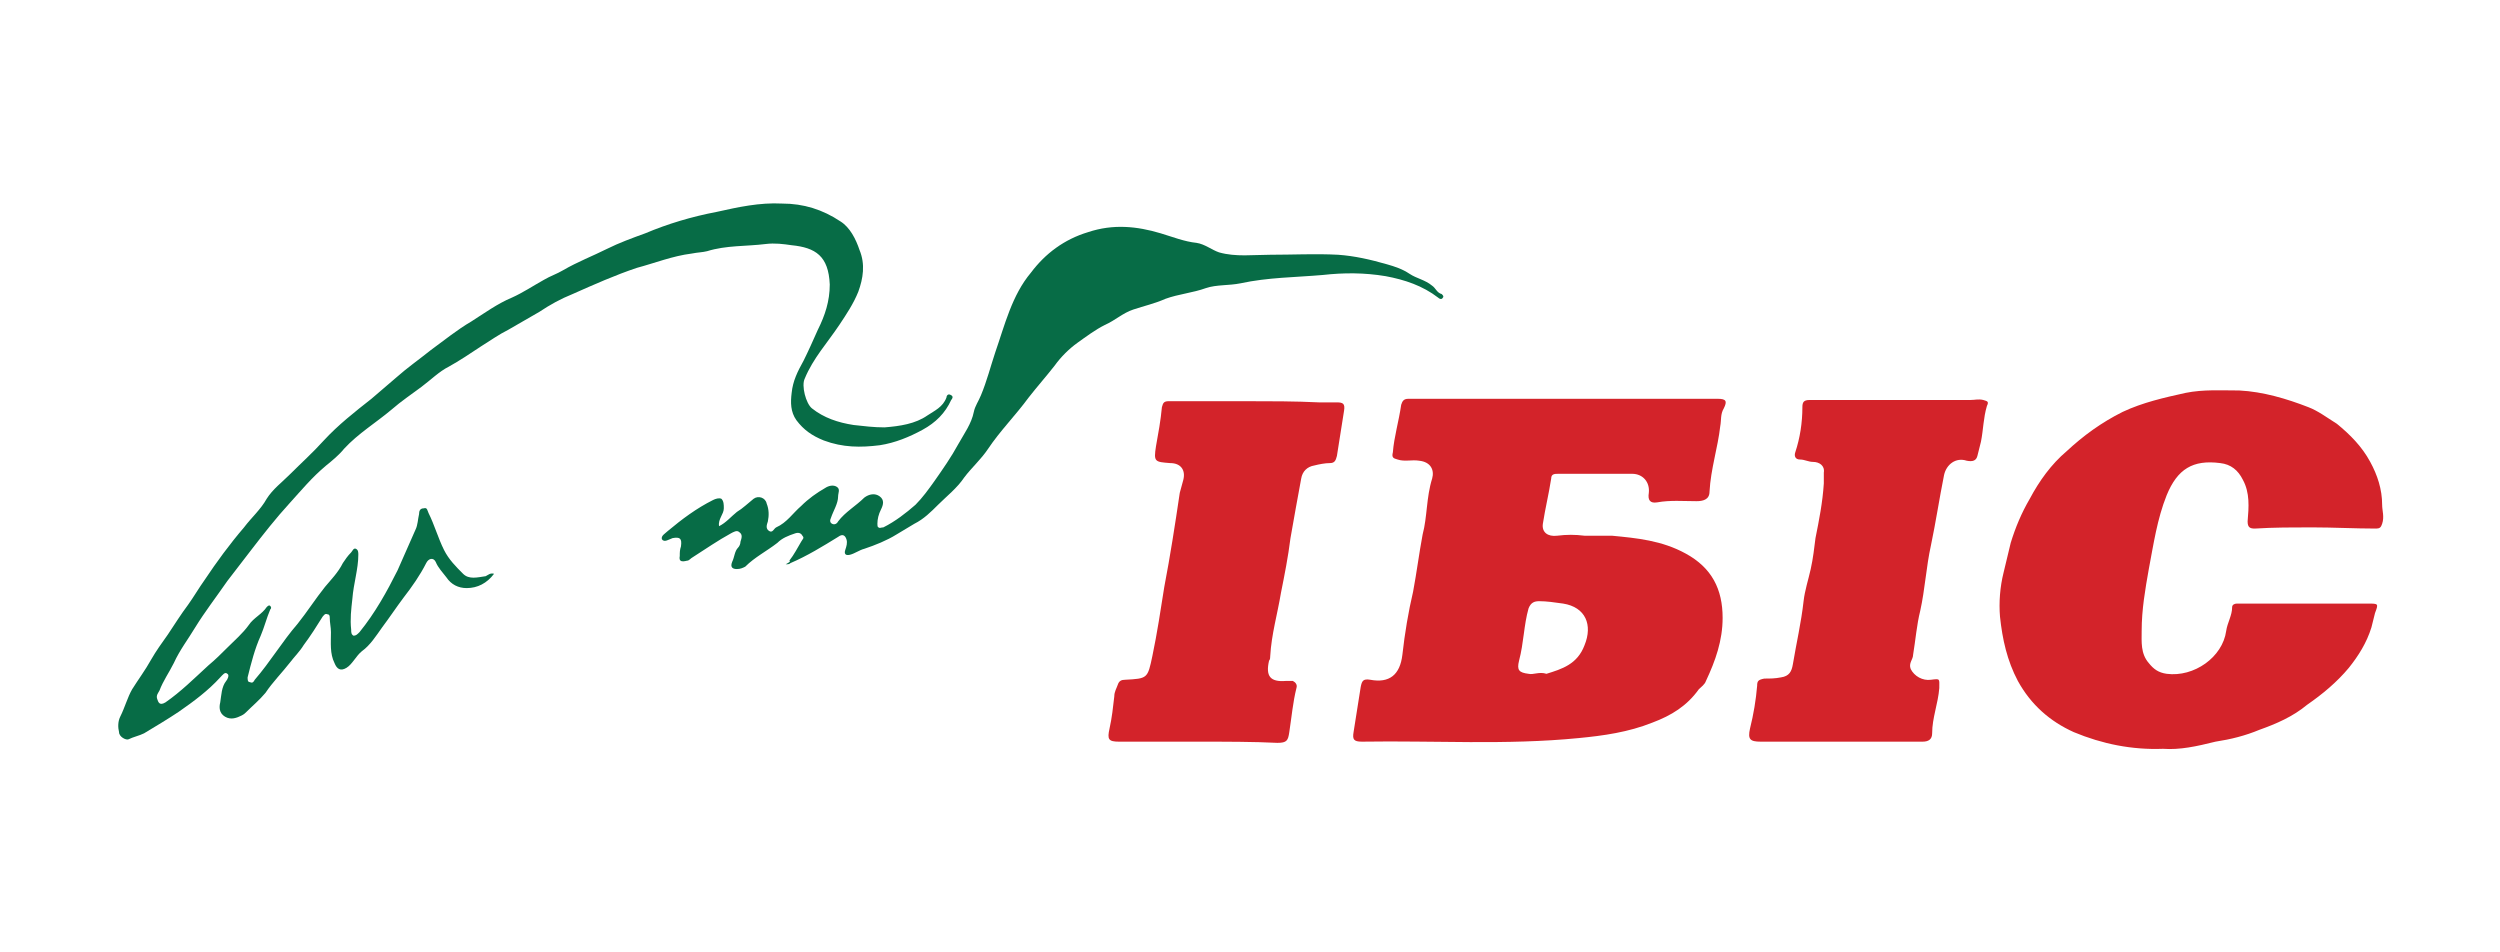
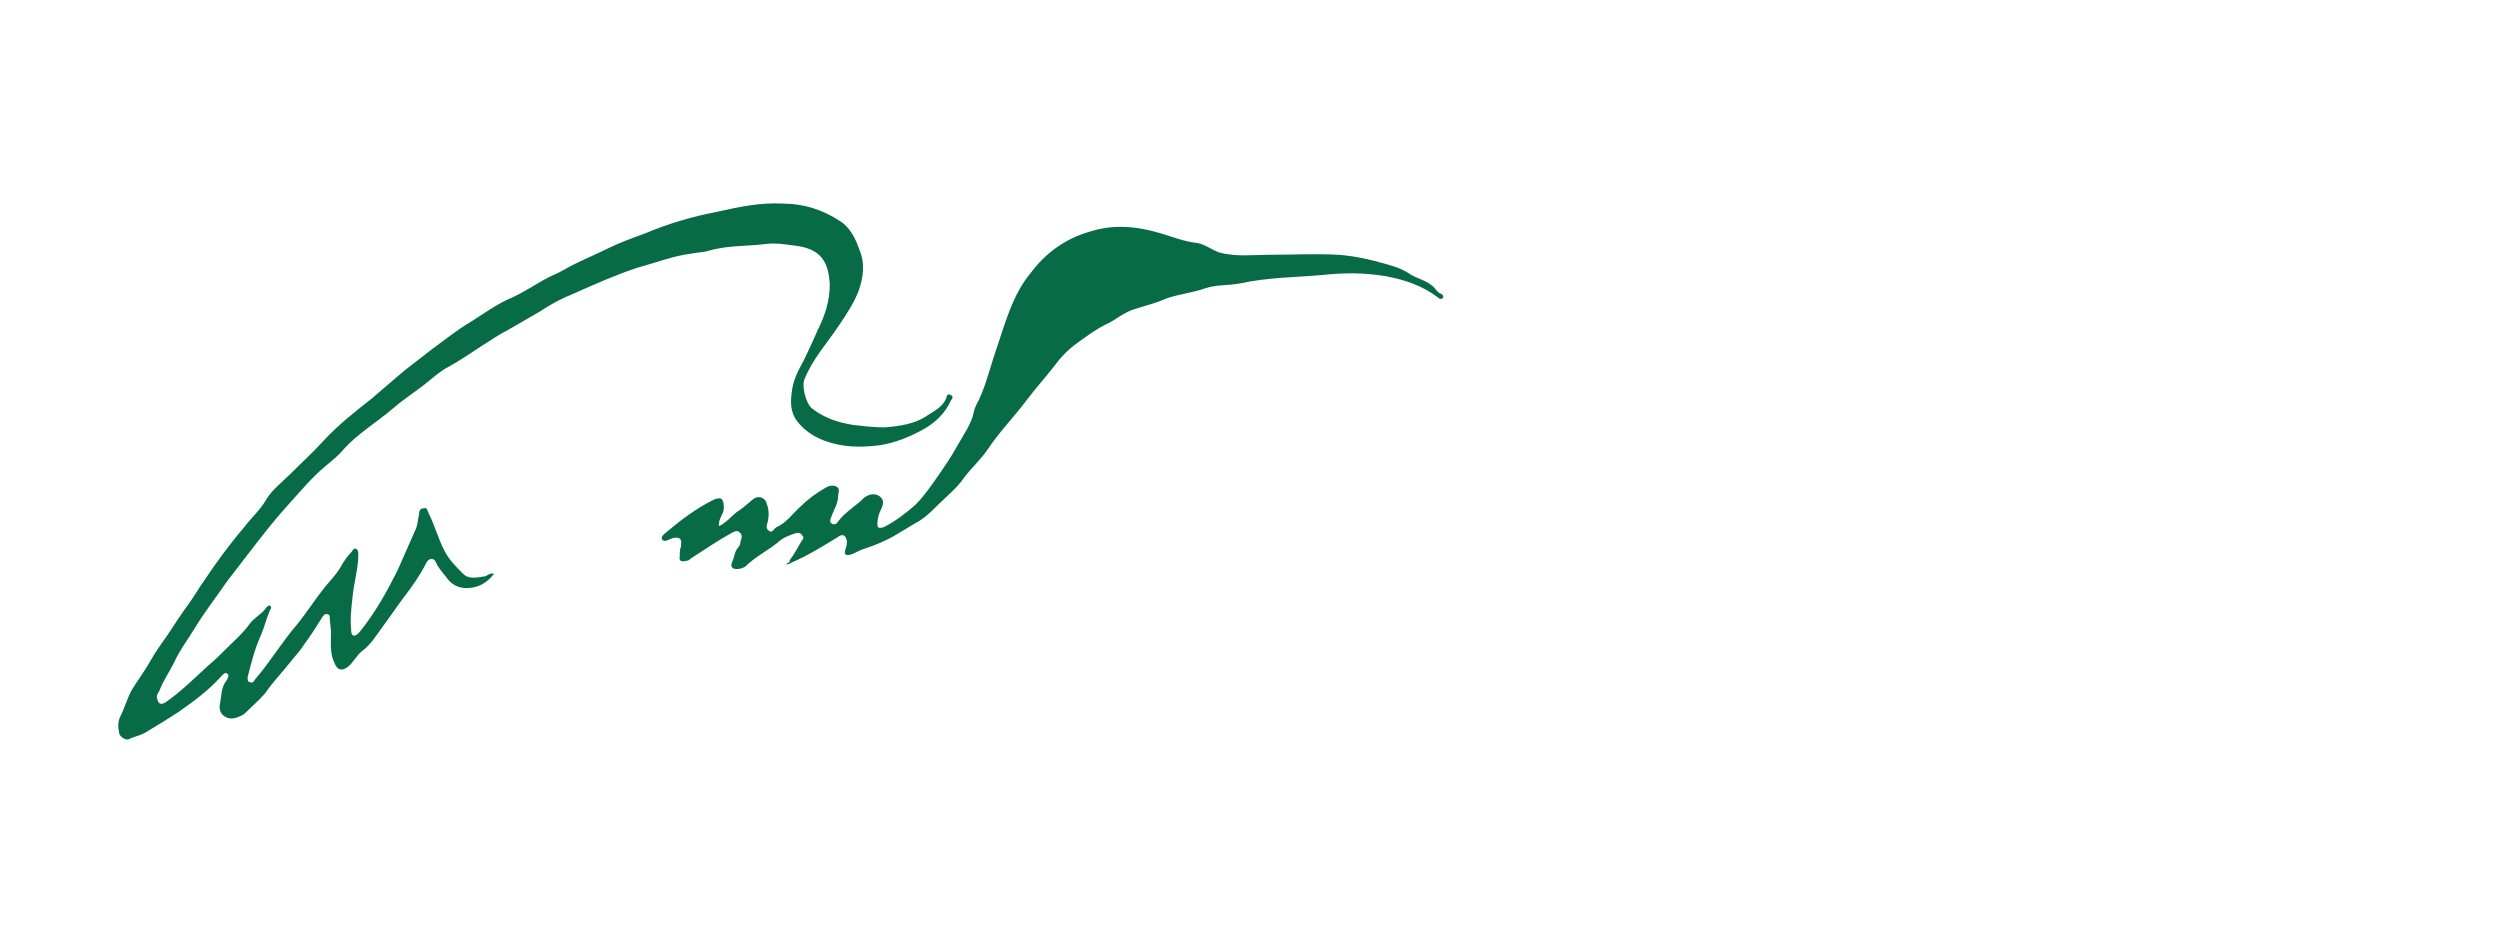
<svg xmlns="http://www.w3.org/2000/svg" width="210" height="80">
  <style>.st0{fill:#d3232a}.st1{fill:#076c46}</style>
  <g id="Layer_1">
-     <path class="st0" d="M134 39.8h-3.1c-.3 0-.6 0-.6.4-.2 1.3-.5 2.5-.7 3.8-.1.7.4 1.1 1.2 1 .8-.1 1.5-.1 2.3 0h2.3c2.1.2 4.2.4 6.2 1.5 2.2 1.2 3.1 3 3.1 5.4 0 1.9-.6 3.6-1.4 5.3-.1.3-.4.5-.6.7-1 1.4-2.3 2.2-3.9 2.8-2 .8-4.1 1.1-6.2 1.3-6.1.6-12.1.2-18.2.3-.7 0-.8-.2-.7-.8.2-1.3.4-2.5.6-3.8.1-.5.2-.7.8-.6 1.6.3 2.5-.4 2.7-2.1.2-1.8.5-3.6.9-5.3.3-1.6.5-3.2.8-4.8.4-1.5.3-3.1.8-4.7.2-.7-.1-1.4-1.1-1.5-.6-.1-1.2.1-1.8-.1-.4-.1-.5-.2-.4-.6.1-1.3.5-2.6.7-4 .1-.3.2-.5.6-.5h26c.7 0 .8.2.5.8-.3.5-.2 1-.3 1.5-.2 1.8-.8 3.6-.9 5.5 0 .7-.6.8-1.1.8-1.1 0-2.2-.1-3.3.1-.6.1-.8-.2-.7-.8.1-.9-.5-1.6-1.4-1.6H134zm-4.1 16.8c1.3-.4 2.6-.8 3.2-2.4.7-1.7.1-3.2-1.8-3.5-.7-.1-1.4-.2-2-.2-.4 0-.7.1-.9.6-.4 1.4-.4 2.9-.8 4.4-.2.8 0 1 .8 1.1.4.1.9-.2 1.5 0zM181.7 62.9c-2.6.1-5.1-.4-7.5-1.4-2-.9-3.6-2.3-4.7-4.3-.9-1.7-1.3-3.5-1.5-5.4-.1-1.2 0-2.5.3-3.7.2-.8.4-1.7.6-2.5.4-1.3.9-2.5 1.6-3.7.8-1.5 1.8-2.9 3.1-4 1.4-1.3 2.9-2.4 4.7-3.3 1.7-.8 3.5-1.2 5.3-1.6 1.5-.3 3-.2 4.5-.2 2 .1 4 .7 5.8 1.4.8.3 1.6.9 2.4 1.4 1.1.9 2.1 1.9 2.8 3.2.6 1.1 1 2.3 1 3.6 0 .5.2 1 0 1.6-.1.3-.2.4-.5.4-1.8 0-3.6-.1-5.4-.1-1.6 0-3.2 0-4.8.1-.4 0-.6-.1-.6-.6.1-1.2.2-2.4-.4-3.5-.4-.8-1-1.3-1.9-1.4-2.3-.3-3.6.5-4.5 2.7-.8 2-1.1 4.1-1.5 6.2-.3 1.7-.6 3.4-.6 5.2 0 .9-.1 1.9.6 2.7.4.5.8.8 1.5.9 2.3.3 4.7-1.4 5-3.6.1-.7.5-1.3.5-2 0-.2.2-.3.4-.3h11c.9 0 .9 0 .6.8l-.3 1.2c-.4 1.3-1.1 2.4-1.9 3.4-1 1.2-2.2 2.2-3.5 3.1-1.2 1-2.6 1.6-4 2.1-1.2.5-2.4.8-3.7 1-1.6.4-3 .7-4.4.6zM100.7 62.3H94c-.9 0-1-.2-.8-1.1.2-.9.3-1.8.4-2.7 0-.4.2-.7.3-1 .1-.3.3-.4.6-.4 1.9-.1 1.9-.1 2.3-2 .4-1.9.7-3.9 1-5.8.5-2.6.9-5.2 1.3-7.9.1-.4.2-.7.3-1.1.2-.8-.2-1.4-1.1-1.4-1.3-.1-1.4-.1-1.2-1.4.2-1.1.4-2.2.5-3.3.1-.4.2-.5.6-.5h6.4c2.1 0 4.2 0 6.2.1h1.5c.5 0 .7.1.6.7-.2 1.3-.4 2.5-.6 3.8-.1.4-.2.6-.6.6-.4 0-.9.1-1.3.2-.6.1-1 .5-1.1 1.1-.3 1.6-.6 3.3-.9 5-.2 1.6-.5 3.1-.8 4.6-.3 1.8-.8 3.5-.9 5.3 0 .1 0 .3-.1.4-.3 1.3.1 1.8 1.4 1.7h.6c.2.1.4.3.3.6-.3 1.2-.4 2.4-.6 3.7-.1.7-.2.9-1 .9-2-.1-4.3-.1-6.6-.1zM154.6 62.3h-6.7c-.9 0-1.1-.2-.9-1.1.3-1.2.5-2.4.6-3.6 0-.4.1-.5.6-.6.5 0 .9 0 1.4-.1.7-.1.9-.5 1-1.1.3-1.8.7-3.5.9-5.3.1-.9.4-1.8.6-2.7.2-.9.3-1.8.4-2.6.3-1.5.6-3 .7-4.6v-.9c.1-.6-.4-.9-.9-.9-.4 0-.7-.2-1.1-.2-.4 0-.5-.3-.4-.6.4-1.2.6-2.5.6-3.8 0-.4.1-.6.6-.6h13.5c.4 0 .7-.1 1.1 0 .3.1.5.1.3.5-.3 1-.3 2-.5 3l-.3 1.2c-.1.4-.4.5-.9.4-.9-.3-1.7.3-1.9 1.2-.4 2-.7 4-1.1 5.9-.4 1.8-.5 3.7-.9 5.5-.3 1.2-.4 2.5-.6 3.7 0 .4-.4.7-.2 1.2.3.6 1 1 1.7.9.8-.1.7-.1.7.7-.1 1.3-.6 2.5-.6 3.8 0 .5-.3.7-.8.7h-6.9z" />
    <path class="st1" d="M41.5 48.2c-.6.8-1.4 1.2-2.3 1.2-.7 0-1.3-.3-1.7-.9-.3-.4-.7-.8-.9-1.3-.2-.4-.6-.3-.8.1-.5 1-1.2 2-1.9 2.9-.6.8-1.2 1.7-1.8 2.5-.5.7-1 1.5-1.7 2-.5.4-.8 1.1-1.3 1.4-.5.3-.8.1-1-.4-.4-.8-.3-1.7-.3-2.6 0-.4-.1-.8-.1-1.2 0-.1 0-.3-.2-.3-.2-.1-.3.1-.4.2-.5.8-1 1.6-1.6 2.4-.3.5-.8 1-1.1 1.4-.7.9-1.5 1.7-2.1 2.6-.5.6-1.1 1.1-1.6 1.6-.1.1-.2.2-.4.3-.4.2-.9.4-1.4.1-.5-.3-.5-.8-.4-1.2.1-.6.1-1.3.5-1.8.1-.1.3-.5.1-.6-.2-.2-.4.1-.6.3-1 1.1-2.2 2-3.5 2.9-.9.6-1.9 1.2-2.9 1.8-.4.2-.9.3-1.3.5-.2.1-.8-.2-.8-.6-.1-.4-.1-.9.1-1.3.4-.8.6-1.6 1-2.3.5-.8 1.1-1.6 1.6-2.5.4-.7.9-1.4 1.4-2.1.6-.9 1.1-1.7 1.7-2.5.5-.7.9-1.4 1.4-2.1 1-1.5 2.1-3 3.3-4.4.6-.8 1.4-1.5 1.9-2.4.5-.8 1.3-1.4 2-2.1.9-.9 1.9-1.8 2.8-2.8 1.2-1.3 2.6-2.4 4-3.5l2.1-1.8c.9-.8 1.9-1.5 2.9-2.3 1.1-.8 2.2-1.7 3.4-2.4 1.1-.7 2.2-1.5 3.4-2 .9-.4 1.8-1 2.7-1.5.5-.3 1.1-.5 1.6-.8 1.2-.7 2.5-1.2 3.7-1.8 1-.5 2.1-.9 3.2-1.3 1.9-.8 3.9-1.4 6-1.8 1.8-.4 3.6-.8 5.5-.7 1.8 0 3.4.5 4.9 1.5.8.5 1.3 1.5 1.6 2.4.5 1.2.3 2.4-.1 3.5-.4 1-1 1.9-1.6 2.8-1 1.5-2.2 2.8-2.9 4.5-.3.6.1 2.1.6 2.5 1 .8 2.2 1.2 3.5 1.4.9.1 1.7.2 2.6.2 1.3-.1 2.6-.3 3.6-1 .6-.4 1.3-.7 1.6-1.5 0-.1.1-.4.4-.2.2.1.1.3 0 .4-.5 1.1-1.3 1.9-2.4 2.5-1.1.6-2.3 1.1-3.6 1.3-1.6.2-3.1.2-4.7-.4-1-.4-1.7-.9-2.3-1.7-.5-.7-.5-1.5-.4-2.3.1-1 .5-1.8 1-2.7.4-.8.8-1.7 1.2-2.6.6-1.2 1-2.4 1-3.8-.1-2.4-1.2-3.1-3.2-3.3-.7-.1-1.4-.2-2.2-.1-1.6.2-3.3.1-4.9.6-.4.1-.8.1-1.3.2-1.6.2-3.1.8-4.6 1.2-1.8.6-3.6 1.4-5.4 2.2-1 .4-1.9.9-2.8 1.5-.9.5-1.7 1-2.6 1.5-.8.4-1.5.9-2.3 1.4-.9.6-1.8 1.2-2.7 1.7-.8.4-1.5 1.1-2.3 1.7-.8.6-1.7 1.2-2.5 1.9-1.3 1.1-2.8 2-4 3.3-.4.5-1 1-1.5 1.4-1.2 1-2.1 2.1-3.1 3.2-1.1 1.2-2.2 2.6-3.2 3.9-.7.9-1.3 1.7-2 2.6-.9 1.3-1.9 2.6-2.7 3.9-.6 1-1.3 1.9-1.8 3-.4.8-.9 1.5-1.2 2.3-.1.2-.3.4-.2.7.1.3.2.6.7.3 1.3-.9 2.4-2 3.6-3.1.6-.5 1.1-1 1.6-1.5.6-.6 1.3-1.2 1.8-1.9.4-.6 1.1-.9 1.5-1.5.1-.1.2-.2.3-.1.1.1.1.2 0 .3-.3.7-.5 1.5-.8 2.2-.5 1.1-.8 2.3-1.1 3.5 0 .2 0 .4.2.4.2.1.3 0 .4-.2 1.3-1.5 2.3-3.2 3.6-4.7.8-1 1.5-2.1 2.3-3.1.5-.6 1.1-1.2 1.5-2 .2-.3.4-.6.7-.9.1-.1.2-.4.4-.3.2.1.2.3.2.5 0 1.2-.4 2.4-.5 3.7-.1.9-.2 1.7-.1 2.6 0 .2 0 .4.2.5.2 0 .3-.1.5-.3 1.3-1.6 2.3-3.4 3.2-5.2.5-1.1 1-2.3 1.5-3.4.2-.4.2-.9.3-1.3 0-.3.1-.5.4-.5.3-.1.3.2.4.4.5 1 .8 2.1 1.3 3.1.4.8 1 1.4 1.6 2 .5.5 1.2.3 1.9.2.2-.1.4-.3.7-.2z" />
    <path class="st1" d="M66.3 47.1c.4-.5.7-1.1 1-1.6.1-.2.3-.3.1-.5-.1-.2-.3-.3-.6-.2-.6.2-1.1.4-1.5.8-.9.7-1.9 1.2-2.7 2-.2.1-.4.2-.7.2-.3 0-.6-.1-.4-.6.2-.4.2-.9.5-1.2.1-.1.2-.3.2-.5.1-.3.2-.6-.1-.8-.2-.2-.5 0-.7.1-1.1.6-2.1 1.3-3.2 2-.2.1-.3.3-.5.3-.4.1-.7.1-.6-.4 0-.3 0-.5.1-.8.1-.7-.1-.8-.7-.7-.3.1-.7.4-.9.1-.1-.3.3-.5.5-.7 1.2-1 2.4-1.9 3.8-2.6.2-.1.5-.2.7-.1.2.2.2.5.2.8 0 .5-.5.9-.4 1.5.6-.3 1-.8 1.5-1.2.5-.3.9-.7 1.4-1.1.4-.3 1-.1 1.1.4.2.5.2 1 .1 1.5-.1.3-.2.6.1.8.3.2.4-.2.6-.3.9-.4 1.4-1.2 2.1-1.8.6-.6 1.3-1.1 2-1.5.3-.2.7-.3 1-.1.3.2.1.5.1.8 0 .6-.4 1.2-.6 1.8-.1.2-.1.4.1.5.2.1.4 0 .5-.2.6-.8 1.5-1.3 2.2-2 .4-.3.9-.4 1.3-.1.4.3.3.7.1 1.1-.2.4-.3.8-.3 1.2 0 .1 0 .3.1.3.1.1.2 0 .4 0 1-.5 1.9-1.2 2.7-1.9.6-.6 1.1-1.3 1.6-2 .7-1 1.4-2 2-3.1.5-.9 1.1-1.7 1.3-2.7.1-.5.4-.9.6-1.4.5-1.2.8-2.4 1.2-3.6.8-2.3 1.4-4.8 3-6.7 1.2-1.6 2.8-2.8 4.8-3.4 2.1-.7 4.1-.5 6.1.1 1 .3 2 .7 3 .8.7.1 1.3.6 1.9.8 1.4.4 2.9.2 4.3.2 1.9 0 3.8-.1 5.7 0 1.4.1 2.7.4 4.1.8.7.2 1.3.4 1.9.8.6.4 1.3.5 1.9 1 .3.2.4.6.8.7.1.1.2.2.1.3-.1.2-.3.1-.4 0-1.3-1-2.8-1.5-4.4-1.8-1.8-.3-3.5-.3-5.3-.1-2.3.2-4.6.2-6.9.7-1 .2-2 .1-2.9.4-1.1.4-2.3.5-3.4.9-.9.4-1.8.6-2.7.9-.9.3-1.5.9-2.4 1.3-.8.4-1.6 1-2.3 1.5-.7.5-1.4 1.2-1.9 1.9-.7.9-1.5 1.8-2.2 2.7-1.1 1.5-2.4 2.8-3.4 4.3-.6.9-1.4 1.6-2 2.4-.6.9-1.5 1.6-2.2 2.3-.6.6-1.2 1.2-2 1.6l-1.5.9c-.8.5-1.8.9-2.7 1.2-.4.1-.8.4-1.2.5-.4.1-.5-.1-.4-.4.1-.3.2-.6.1-.9-.1-.3-.3-.5-.7-.2-1.3.8-2.6 1.6-4 2.2-.1.1-.2.1-.4.1.4-.2.4-.3.3-.3z" />
  </g>
</svg>